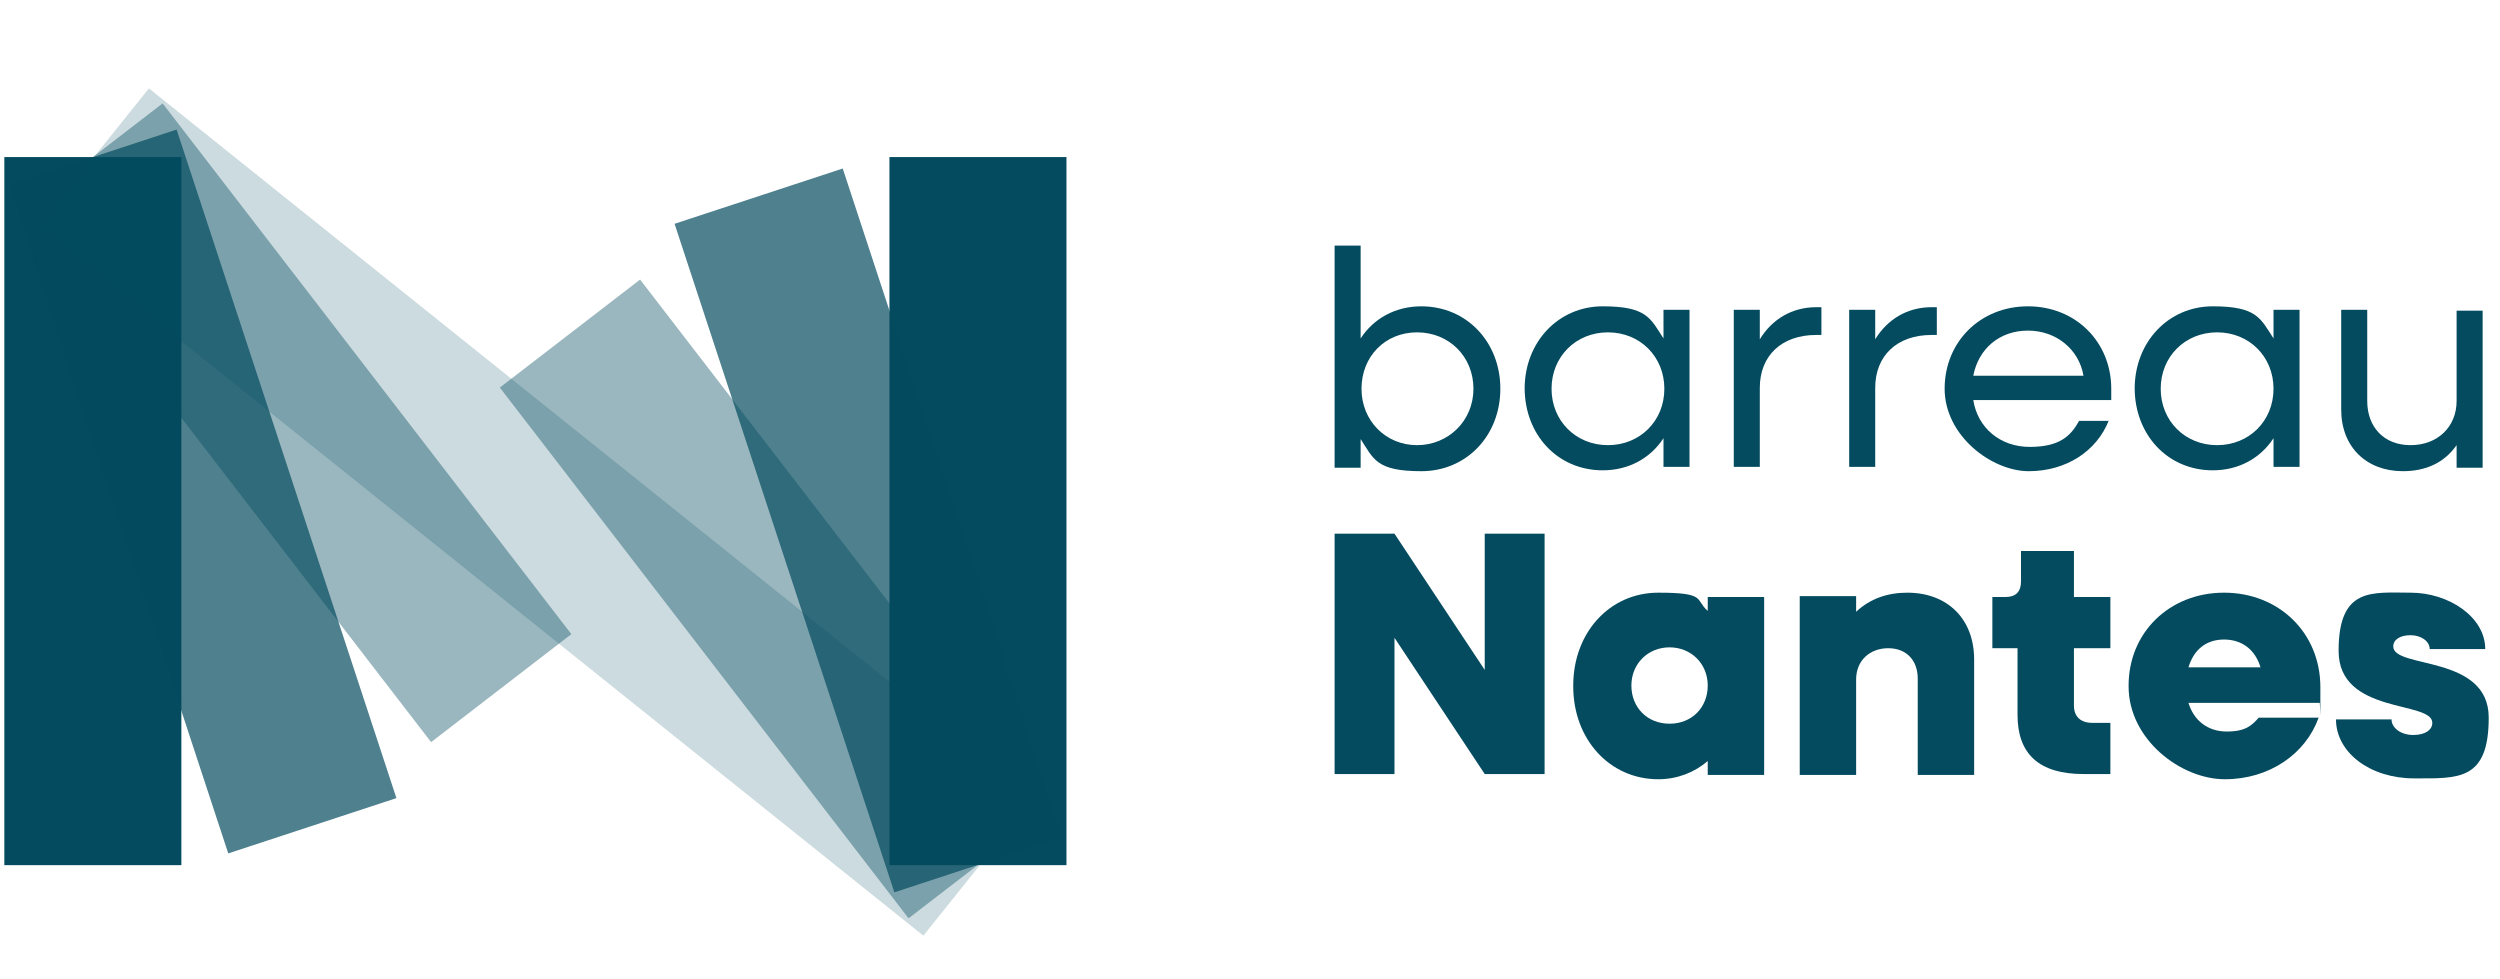
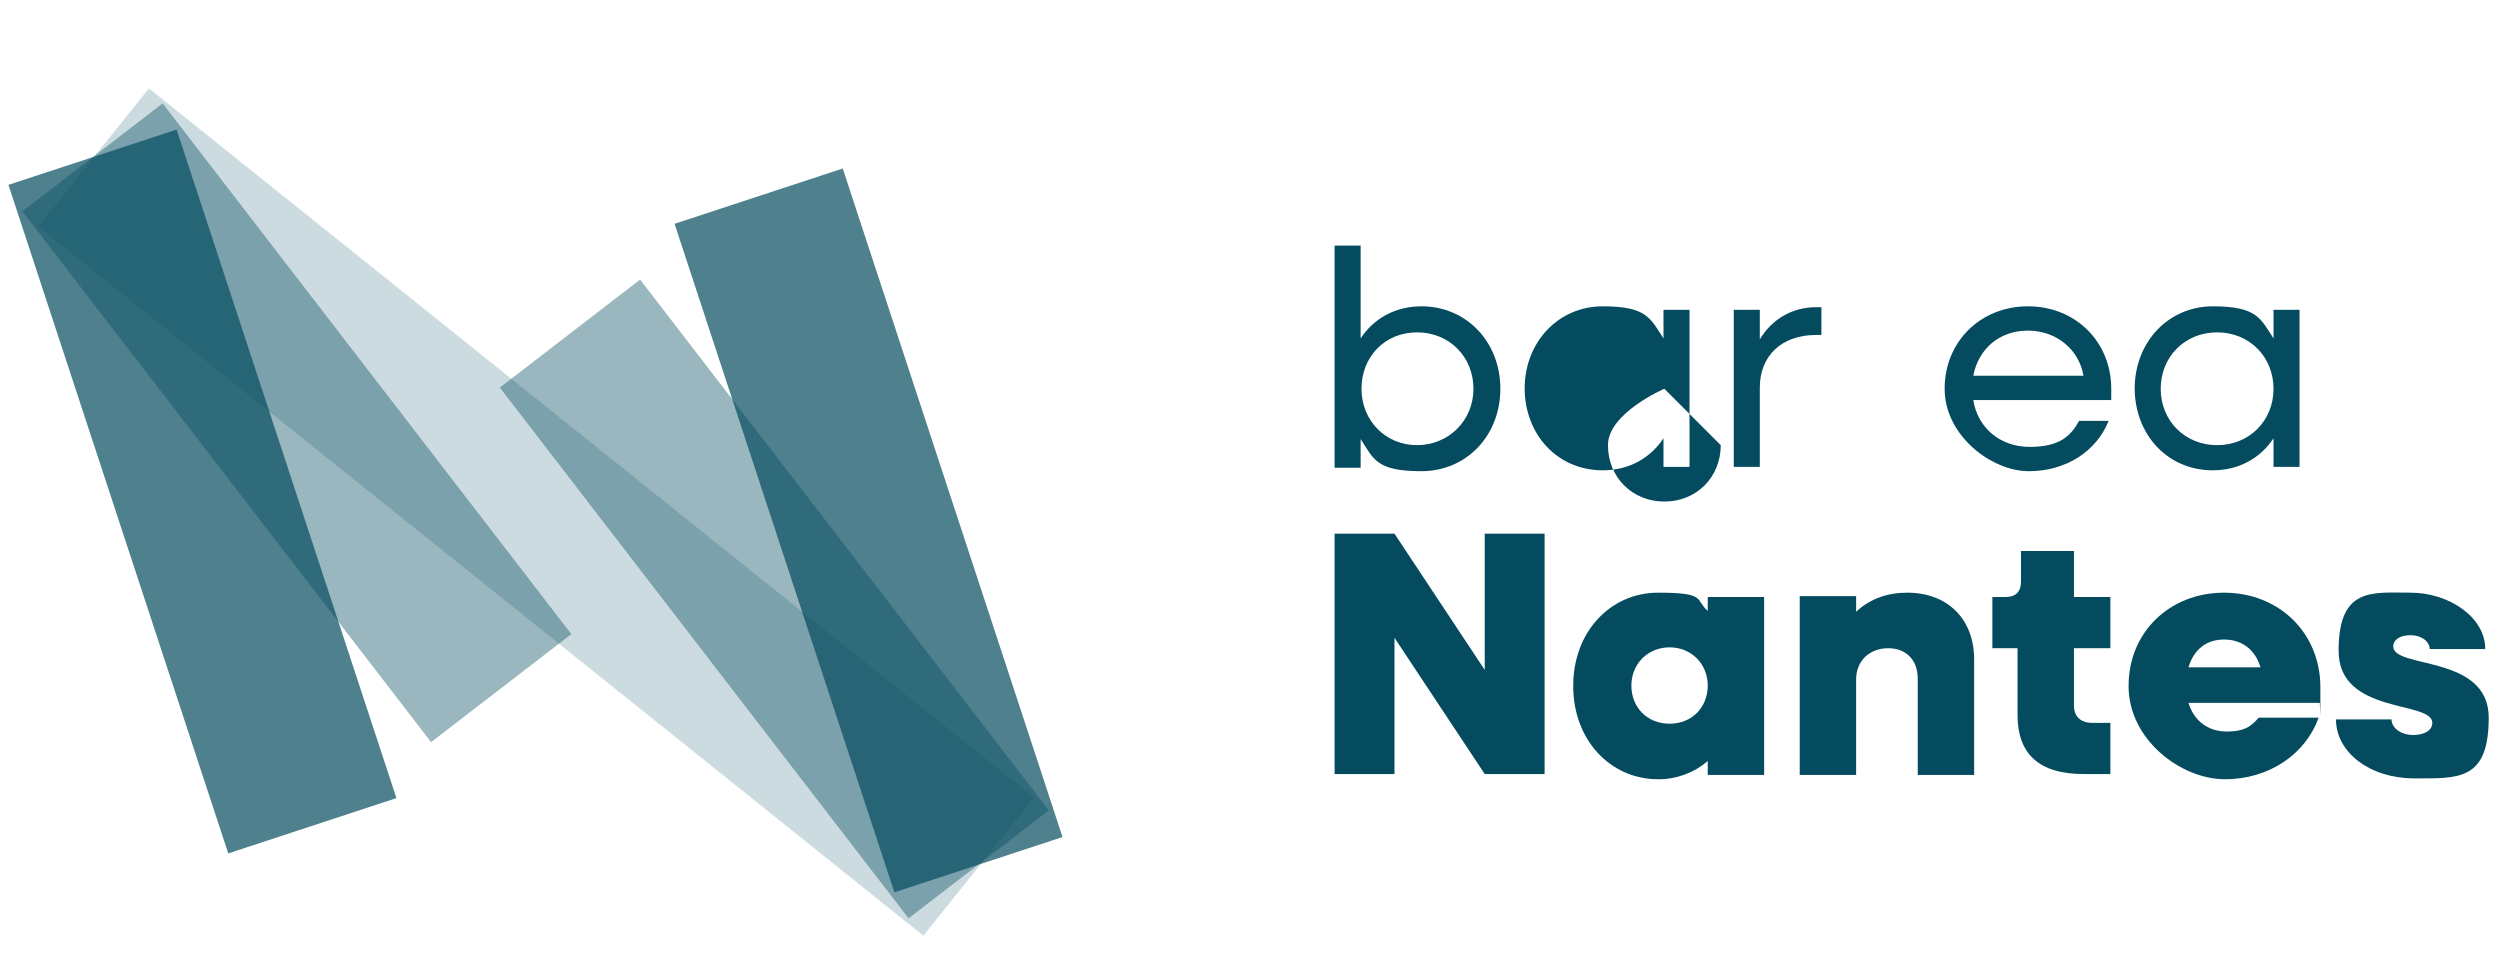
<svg xmlns="http://www.w3.org/2000/svg" version="1.1" viewBox="0 0 288.1 112.8">
  <defs>
    <style>
      .cls-1, .cls-2, .cls-3, .cls-4 {
        fill: #044b5f;
      }

      .cls-2 {
        opacity: .2;
      }

      .cls-3 {
        opacity: .4;
      }

      .cls-4 {
        opacity: .7;
      }
    </style>
  </defs>
  <g>
    <g id="Calque_1">
      <g>
        <g>
          <path class="cls-1" d="M153.8,28.3h3v10.7c1.5-2.3,4-3.7,7-3.7,5.2,0,9.1,4.1,9.1,9.5s-3.9,9.5-9.1,9.5-5.5-1.4-7-3.7v3.3h-3v-25.5ZM169.8,44.8c0-3.7-2.8-6.5-6.5-6.5s-6.4,2.8-6.4,6.5,2.8,6.5,6.4,6.5,6.5-2.8,6.5-6.5Z" />
-           <path class="cls-1" d="M175.7,44.8c0-5.4,3.9-9.5,9-9.5s5.5,1.4,7,3.7v-3.3h3v18.1h-3v-3.3c-1.5,2.3-4,3.7-7,3.7-5.2,0-9-4.1-9-9.5ZM191.8,44.8c0-3.7-2.8-6.5-6.5-6.5s-6.5,2.8-6.5,6.5,2.8,6.5,6.5,6.5,6.5-2.8,6.5-6.5Z" />
+           <path class="cls-1" d="M175.7,44.8c0-5.4,3.9-9.5,9-9.5s5.5,1.4,7,3.7v-3.3h3v18.1h-3v-3.3c-1.5,2.3-4,3.7-7,3.7-5.2,0-9-4.1-9-9.5ZM191.8,44.8s-6.5,2.8-6.5,6.5,2.8,6.5,6.5,6.5,6.5-2.8,6.5-6.5Z" />
          <path class="cls-1" d="M199.8,35.7h3v3.4c1.4-2.3,3.7-3.7,6.5-3.7h.6v3.2h-.6c-4,0-6.5,2.4-6.5,6.1v9.1h-3v-18.1Z" />
-           <path class="cls-1" d="M213.1,35.7h3v3.4c1.4-2.3,3.7-3.7,6.5-3.7h.6v3.2h-.6c-4,0-6.5,2.4-6.5,6.1v9.1h-3v-18.1Z" />
          <path class="cls-1" d="M224.1,44.8c0-5.4,4.1-9.5,9.6-9.5s9.6,4.1,9.6,9.5,0,.9,0,1.3h-15.9c.5,3.2,3.1,5.4,6.5,5.4s4.7-1.2,5.7-3h3.4c-1.4,3.5-4.9,5.8-9.2,5.8s-9.7-4.1-9.7-9.5ZM227.4,43.3h12.7c-.5-3-3.1-5.2-6.4-5.2s-5.7,2.1-6.3,5.2Z" />
          <path class="cls-1" d="M246,44.8c0-5.4,3.9-9.5,9-9.5s5.5,1.4,7,3.7v-3.3h3v18.1h-3v-3.3c-1.5,2.3-4,3.7-7,3.7-5.2,0-9-4.1-9-9.5ZM262,44.8c0-3.7-2.8-6.5-6.5-6.5s-6.5,2.8-6.5,6.5,2.8,6.5,6.5,6.5,6.5-2.8,6.5-6.5Z" />
-           <path class="cls-1" d="M269.8,47.1v-11.4h3v10.5c0,3,1.9,5.1,5,5.1s5.3-2.1,5.3-5.1v-10.4h3v18.1h-3v-2.6c-1.4,2-3.5,3-6.2,3-4.2,0-7.1-2.8-7.1-7.1Z" />
          <path class="cls-1" d="M153.8,61.5h6.9l10.4,15.7v-15.7h6.9v27.7h-6.9l-10.4-15.7v15.7h-6.9v-27.7Z" />
          <path class="cls-1" d="M181.3,79c0-6.1,4.2-10.7,9.8-10.7s4.2.8,5.7,2.1v-1.6h6.5v20.5h-6.5v-1.6c-1.5,1.3-3.5,2.1-5.7,2.1-5.6,0-9.8-4.6-9.8-10.7ZM196.8,79c0-2.5-1.9-4.4-4.4-4.4s-4.4,1.9-4.4,4.4,1.8,4.4,4.4,4.4,4.4-1.9,4.4-4.4Z" />
          <path class="cls-1" d="M207.4,68.7h6.5v1.8c1.6-1.5,3.6-2.2,5.9-2.2,4.6,0,7.7,3,7.7,7.7v13.3h-6.5v-11.1c0-2.1-1.3-3.5-3.4-3.5s-3.7,1.4-3.7,3.6v11h-6.5v-20.5Z" />
          <path class="cls-1" d="M232.5,82.4v-7.7h-2.9v-5.9h1.5c1.2,0,1.8-.6,1.8-1.8v-3.5h6.1v5.3h4.2v5.9h-4.2v6.6c0,1.3.8,2,2.1,2h2.1v5.9h-3.1c-5.1,0-7.6-2.3-7.6-6.8Z" />
          <path class="cls-1" d="M245.3,79c0-6.1,4.7-10.7,11-10.7s11.1,4.6,11.1,10.9,0,1.3-.1,1.8h-15.1c.6,2,2.2,3.3,4.4,3.3s2.9-.7,3.7-1.6h6.9c-1.5,4.2-5.7,7.1-10.8,7.1s-11.1-4.6-11.1-10.7ZM252.2,76.9h8.3c-.6-2-2.1-3.2-4.2-3.2s-3.5,1.2-4.1,3.2Z" />
          <path class="cls-1" d="M269.1,82.9h6.5c0,1,1.1,1.8,2.5,1.8s2.2-.6,2.2-1.4c0-2.6-10.8-.9-10.8-8.3s3.9-6.7,8.3-6.7,8.6,2.8,8.6,6.5h-6.4c0-.9-1-1.6-2.2-1.6s-2,.5-2,1.3c0,2.6,11,.9,11,8.2s-3.5,7-8.6,7-9-3-9-6.8Z" />
        </g>
        <g>
-           <rect class="cls-1" x=".5" y="18.1" width="20.4" height="81.6" />
          <rect class="cls-4" x="13.1" y="16.1" width="20.4" height="81.1" transform="translate(-16.5 10.1) rotate(-18.2)" />
          <rect class="cls-3" x="24" y="10.1" width="20.4" height="77.2" transform="translate(-22.6 31) rotate(-37.6)" />
          <rect class="cls-2" x="51.5" y="-6.4" width="20.4" height="130.7" transform="translate(-22.8 70.3) rotate(-51.3)" />
-           <rect class="cls-1" x="102.5" y="18.1" width="20.4" height="81.6" />
          <rect class="cls-4" x="89.9" y="20.6" width="20.4" height="81.1" transform="translate(-14.1 34.3) rotate(-18.2)" />
          <rect class="cls-3" x="79" y="30.5" width="20.4" height="77.2" transform="translate(-23.6 68.7) rotate(-37.6)" />
        </g>
      </g>
    </g>
  </g>
</svg>